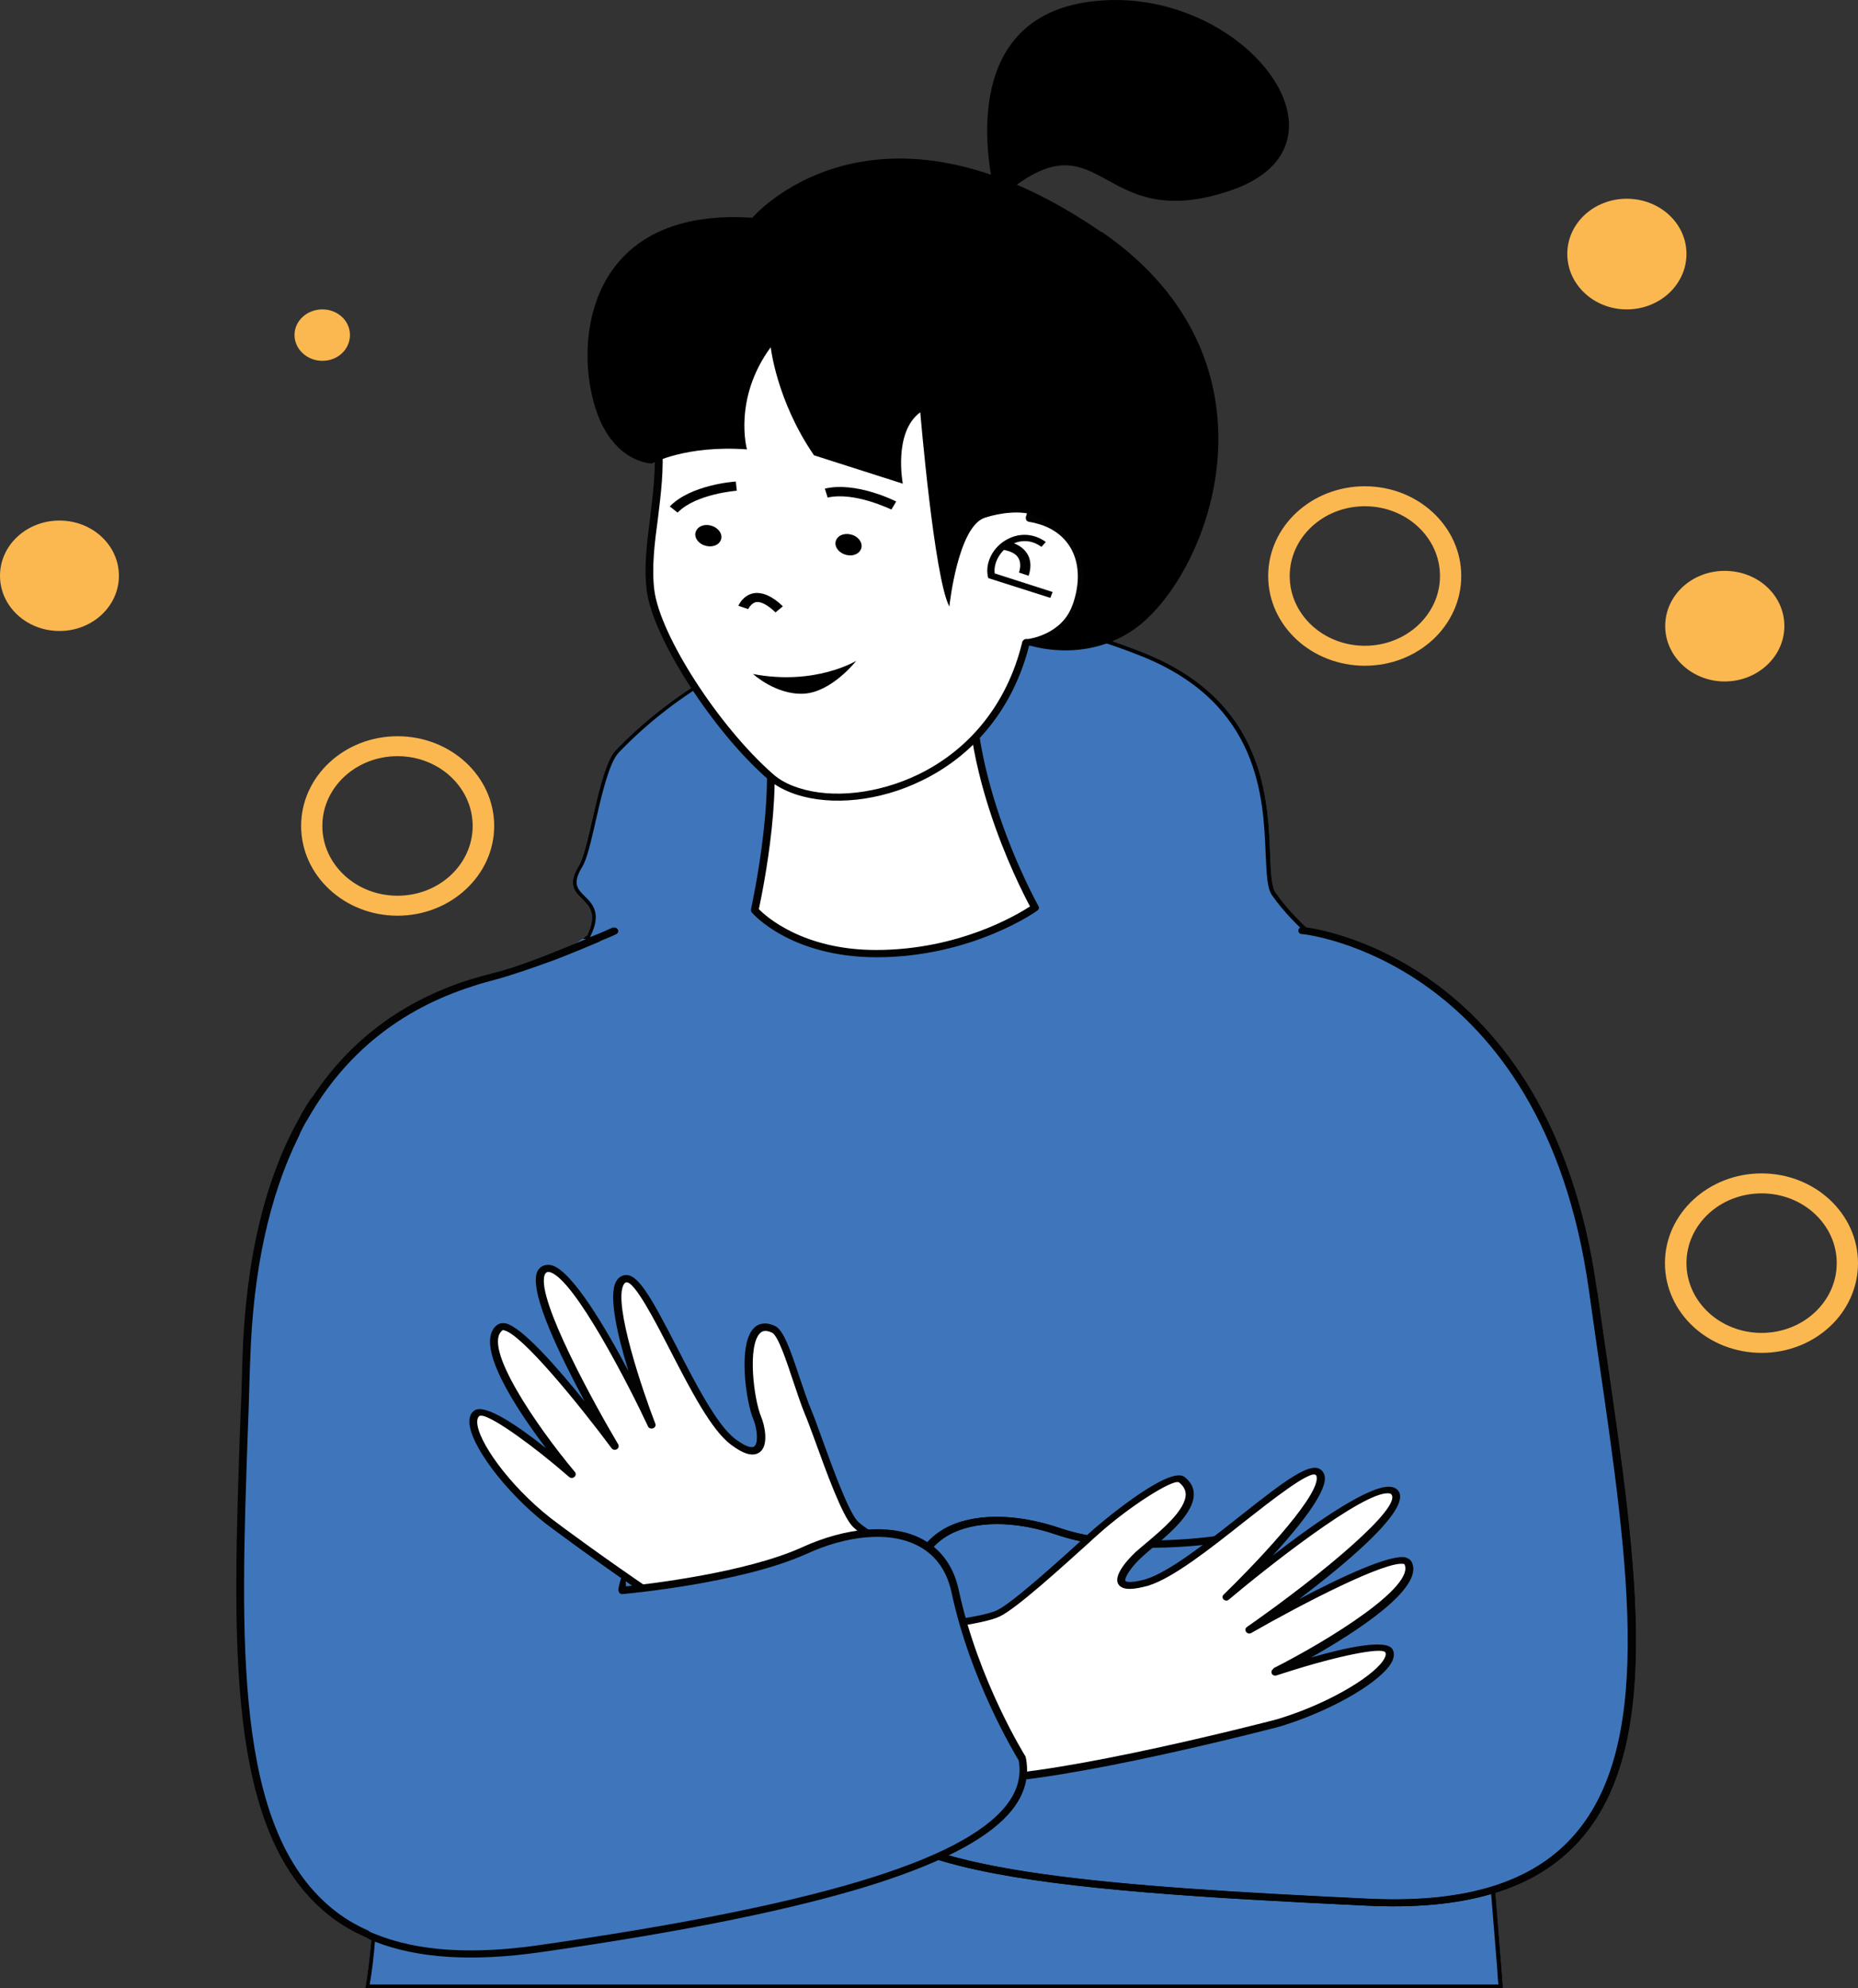
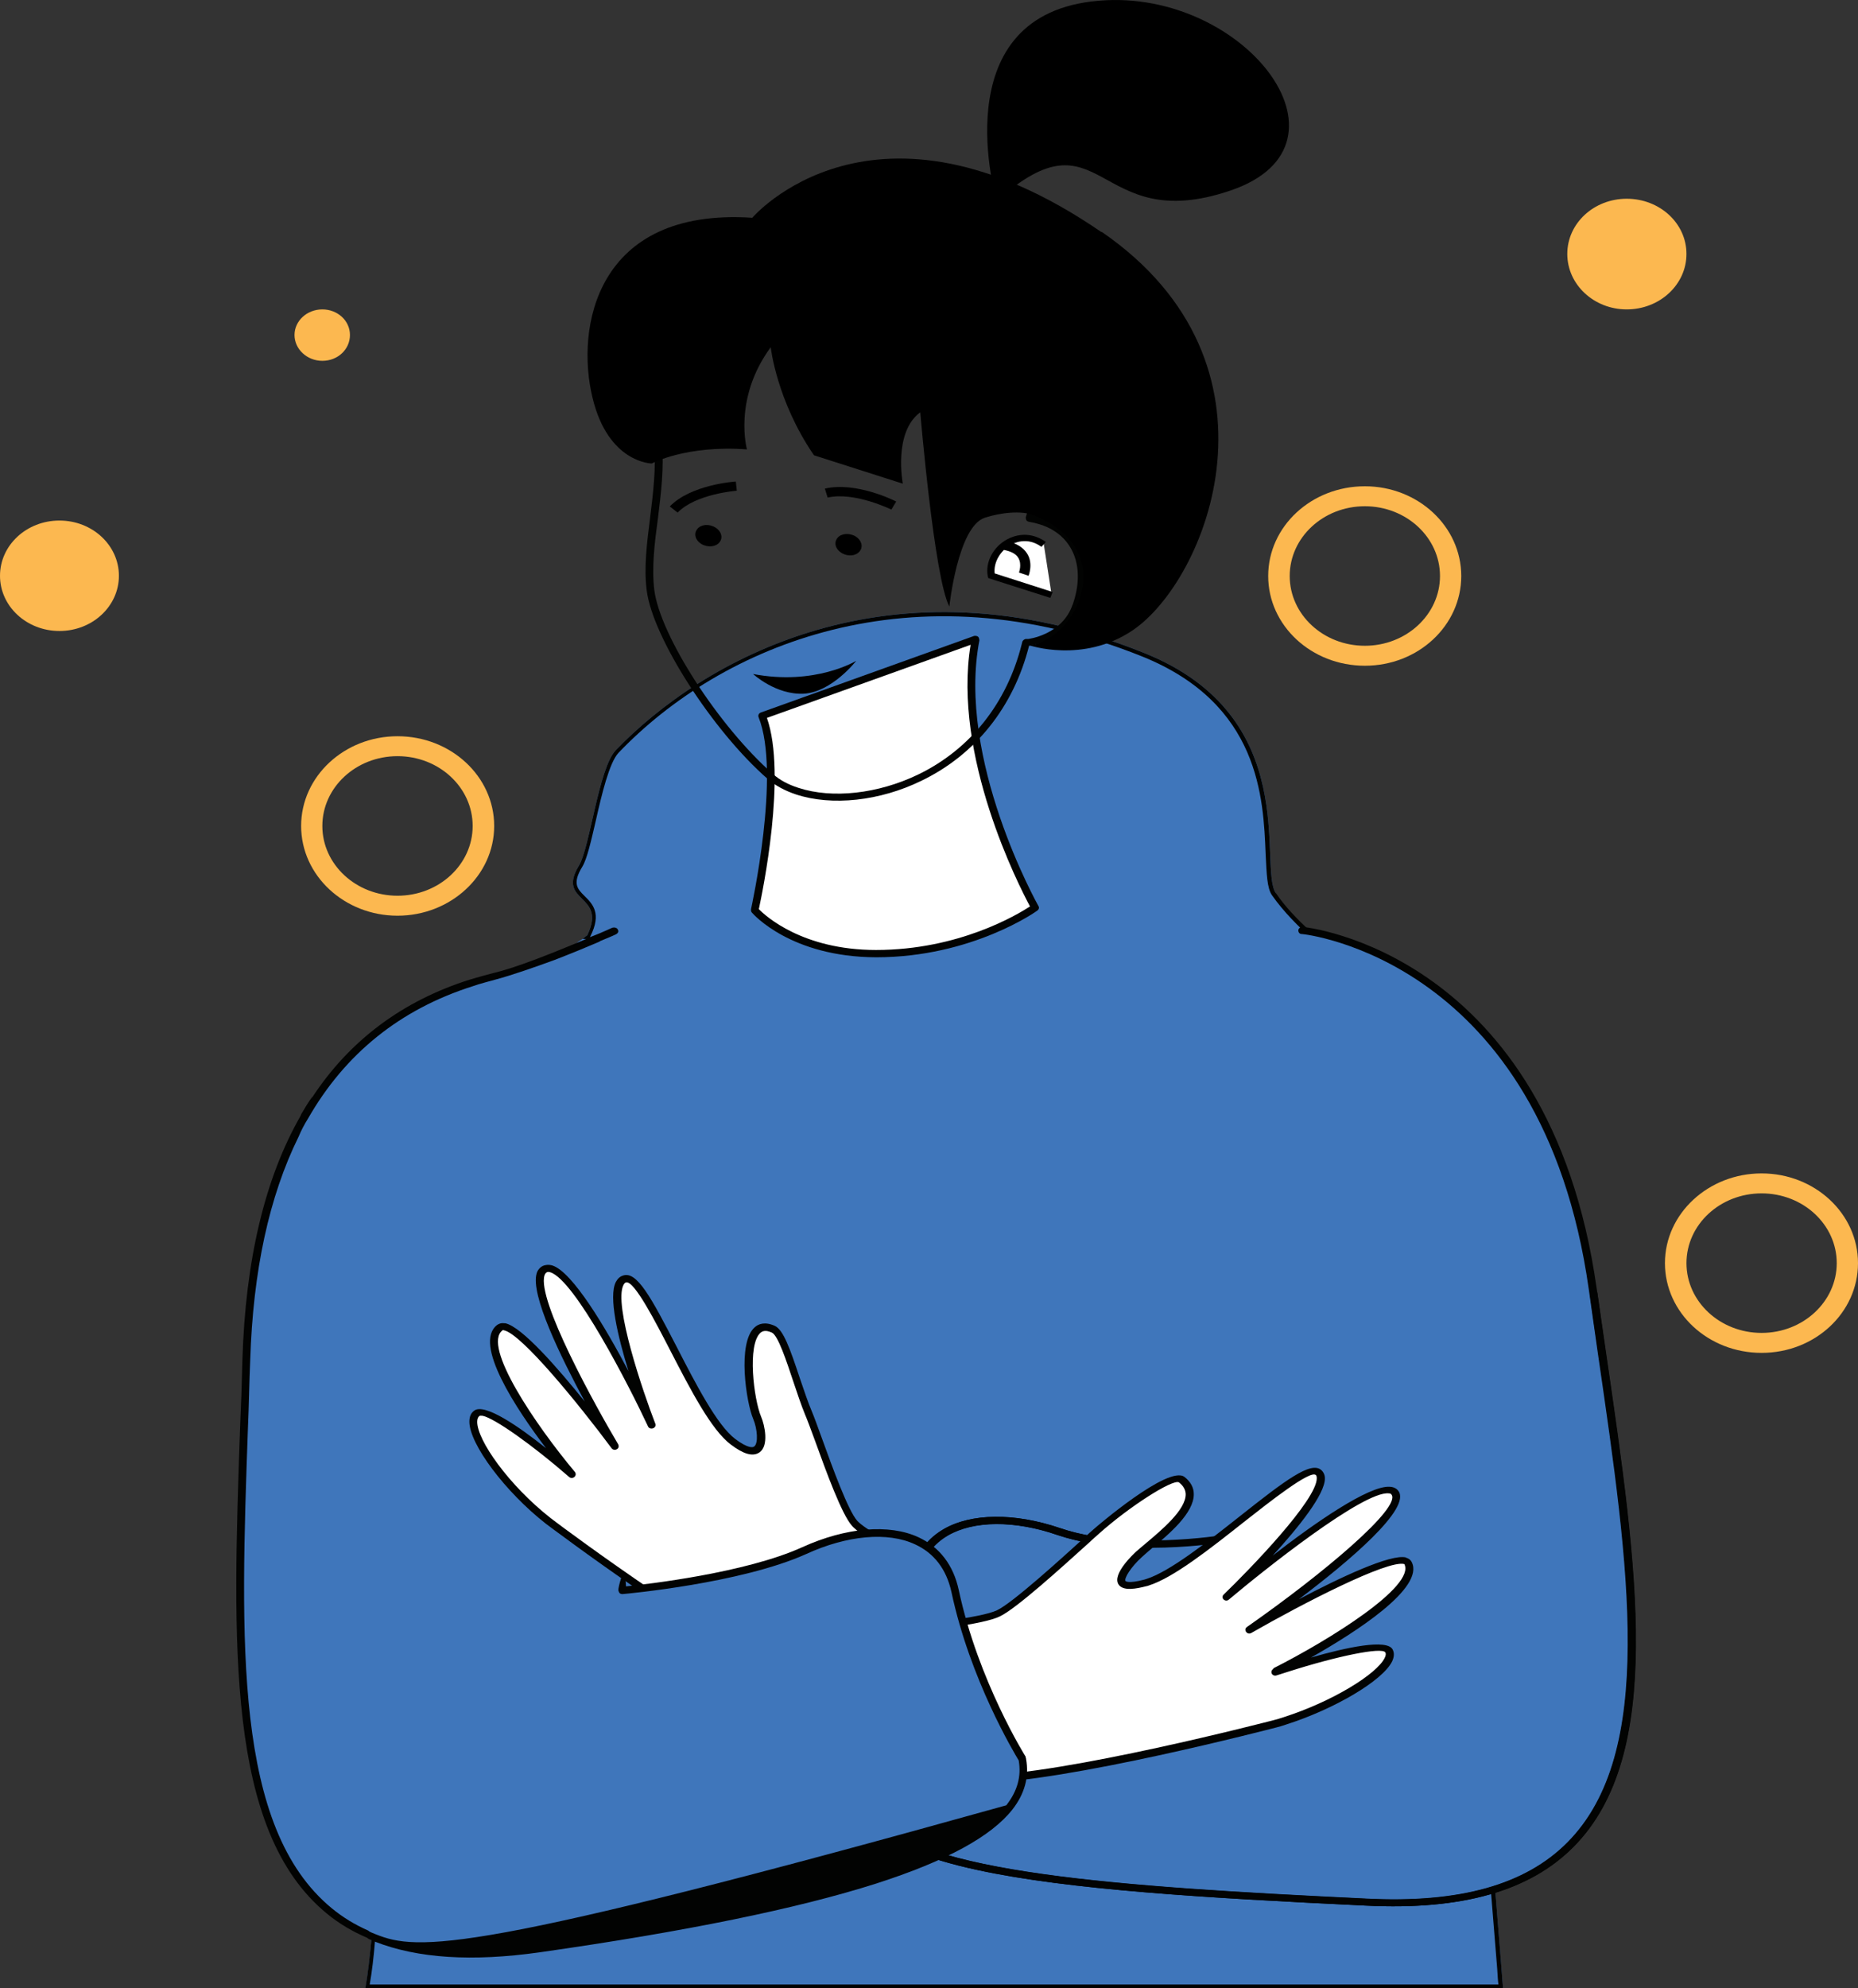
<svg xmlns="http://www.w3.org/2000/svg" width="43" height="46" viewBox="0 0 43 46" fill="none">
  <rect x="0" y="0" width="43" height="46" fill="#333333" stroke="none" />
  <g clip-path="url(#clip0_138_540)">
    <path d="M29.526 20.663C29.116 20.044 30.164 16.587 26.486 15.109C20.595 12.739 16.215 15.31 14.248 17.359C13.855 17.777 13.65 19.598 13.404 20.016C12.86 20.902 14.06 20.663 13.592 21.636C13.551 21.663 13.521 21.696 13.48 21.723C13.451 21.745 13.422 21.761 13.387 21.783C13.334 21.831 13.287 21.859 13.235 21.908C13.1 22.005 12.965 22.098 12.842 22.196C10.793 23.674 10.441 24.016 9.756 26.13C8.608 29.663 9.007 30.419 9.194 30.804C9.235 30.908 9.264 30.995 9.247 31.098C8.673 33.842 8.702 35.011 8.702 37.5C8.702 38.462 8.813 42.169 8.608 44.701V44.788C8.597 44.815 8.597 44.848 8.597 44.875C8.556 45.294 8.515 45.674 8.456 46.011H34.784C34.784 46.011 33.789 32.734 32.647 25.723C32.114 22.419 30.422 22 29.526 20.674V20.663Z" fill="#3F76BB" />
    <path d="M29.526 20.663C29.116 20.044 30.164 16.587 26.486 15.109C20.595 12.739 16.215 15.31 14.248 17.359C13.855 17.777 13.65 19.598 13.404 20.016C12.86 20.902 14.06 20.663 13.592 21.636C13.551 21.663 13.521 21.696 13.48 21.723H13.592C13.621 21.723 13.65 21.701 13.662 21.674V21.663C13.931 21.13 13.715 20.913 13.527 20.728C13.363 20.565 13.24 20.44 13.475 20.054C13.586 19.875 13.68 19.456 13.791 18.978C13.925 18.38 14.101 17.647 14.312 17.419C16.684 14.935 21.116 13.049 26.44 15.19C29.157 16.288 29.239 18.467 29.291 19.761C29.315 20.217 29.321 20.544 29.438 20.712C29.713 21.103 30.041 21.424 30.404 21.761C31.235 22.544 32.178 23.419 32.547 25.723C33.203 29.739 33.953 36.788 34.65 45.549C34.661 45.723 34.667 45.837 34.679 45.913H8.556C8.608 45.62 8.649 45.277 8.679 44.902C8.69 44.875 8.69 44.842 8.69 44.815C8.69 44.788 8.69 44.755 8.702 44.728C8.866 42.69 8.813 39.864 8.796 38.359C8.796 37.978 8.784 37.685 8.784 37.495V37.201C8.784 34.897 8.784 33.734 9.34 31.114C9.364 31.016 9.299 30.924 9.2 30.799C9.118 30.712 9.018 30.609 8.889 30.484C8.169 29.777 6.775 28.424 7.133 25.864C7.144 25.804 7.144 25.761 7.15 25.701C7.15 25.701 7.162 25.701 7.162 25.69C7.174 25.587 7.191 25.478 7.226 25.375C7.133 25.505 7.051 25.641 6.969 25.783C6.945 25.886 6.939 26 6.928 26.109C6.916 26.163 6.916 26.223 6.916 26.277C6.74 28.63 8.052 29.913 8.755 30.592C8.96 30.794 9.176 31 9.153 31.076C8.608 33.712 8.608 34.875 8.608 37.19V37.484C8.608 37.674 8.608 37.967 8.62 38.348C8.643 39.831 8.69 42.614 8.526 44.636C8.515 44.663 8.515 44.696 8.515 44.723C8.515 44.75 8.515 44.783 8.503 44.81C8.532 44.837 8.561 44.848 8.597 44.859C8.556 45.277 8.515 45.658 8.456 45.995H34.784C34.784 45.995 33.789 32.717 32.647 25.706C32.114 22.402 30.422 21.984 29.526 20.658V20.663Z" fill="#020302" />
    <path d="M22.575 14.788L17.638 16.56C18.177 17.902 17.462 21.054 17.462 21.054C17.462 21.054 18.323 22.06 20.273 22.06C22.493 22.06 23.951 21 23.951 21C23.951 21 22.024 17.614 22.575 14.793V14.788Z" fill="white" />
    <path d="M22.662 14.804C22.662 14.777 22.657 14.745 22.633 14.728C22.61 14.712 22.575 14.707 22.545 14.712L17.609 16.484C17.562 16.5 17.538 16.549 17.556 16.592C18.077 17.891 17.386 21.011 17.38 21.038C17.38 21.06 17.38 21.087 17.398 21.109C17.433 21.152 18.306 22.141 20.279 22.147C22.498 22.147 23.998 21.076 24.009 21.065C24.044 21.038 24.056 20.994 24.033 20.962C24.015 20.929 22.13 17.571 22.668 14.804H22.662ZM23.834 20.973C23.541 21.163 22.188 21.978 20.273 21.978C18.575 21.978 17.714 21.19 17.562 21.033C17.644 20.652 18.212 17.924 17.749 16.609L22.463 14.918C22.042 17.494 23.582 20.494 23.839 20.973H23.834Z" fill="#020302" />
    <path d="M30.14 21.527L28.319 35.598C28.319 35.598 26.076 35.973 24.501 35.429C22.92 34.891 21.286 35.147 21.128 36.69C20.912 38.87 19.91 40.913 19.91 40.913C19.336 43.201 23.746 43.63 31.622 44.011C39.498 44.386 37.958 37.609 36.857 29.815C35.756 22.022 30.135 21.527 30.135 21.527H30.14Z" fill="#3F76BB" />
    <path d="M36.951 29.804C35.856 22.038 30.205 21.44 30.146 21.446C30.099 21.446 30.053 21.473 30.047 21.522C30.047 21.565 30.07 21.603 30.117 21.609C30.117 21.609 30.123 21.609 30.129 21.609C30.181 21.609 35.692 22.196 36.769 29.826C36.84 30.337 36.916 30.848 36.986 31.353C37.706 36.288 38.327 40.549 36.278 42.62C35.305 43.603 33.783 44.033 31.628 43.924C25.813 43.647 21.28 43.326 20.209 42.005C19.963 41.701 19.893 41.348 19.992 40.946C20.004 40.924 21.005 38.864 21.222 36.696C21.275 36.158 21.515 35.766 21.93 35.522C22.528 35.174 23.482 35.169 24.472 35.511C26.059 36.049 28.243 35.696 28.337 35.679C28.384 35.674 28.419 35.625 28.407 35.581C28.395 35.538 28.354 35.505 28.302 35.516C28.278 35.516 26.065 35.88 24.53 35.353C23.476 34.995 22.475 35.005 21.831 35.38C21.368 35.652 21.099 36.098 21.04 36.679C20.824 38.821 19.834 40.859 19.822 40.891C19.705 41.359 19.787 41.766 20.062 42.103C20.484 42.625 21.368 42.995 22.633 43.266C24.724 43.717 27.845 43.908 31.616 44.087C33.83 44.196 35.399 43.75 36.412 42.728C38.526 40.598 37.894 36.304 37.168 31.326C37.097 30.826 37.021 30.315 36.951 29.799V29.804Z" fill="#020302" />
    <path d="M18.704 32.679C18.44 32.071 18.171 30.875 17.896 30.75C17.082 30.38 17.31 32.31 17.521 32.804C17.656 33.125 17.749 33.951 16.959 33.353C16.075 32.679 14.956 29.424 14.452 29.587C13.849 29.783 15.073 32.962 15.073 32.962C15.073 32.962 13.234 29.044 12.602 29.359C11.964 29.679 14.218 33.456 14.218 33.456C14.218 33.456 11.964 30.408 11.565 30.712C10.839 31.261 13.229 34.109 13.229 34.109C13.229 34.109 11.337 32.467 11.033 32.701C10.675 32.978 11.571 34.31 12.69 35.19C12.871 35.331 16.631 38.136 18.417 38.853C19.102 39.13 19.752 39.462 20.367 39.815C20.8 39.054 21.239 36.141 21.239 36.141C20.554 35.766 19.939 35.424 19.77 35.234C19.459 34.886 18.885 33.103 18.704 32.674V32.679Z" fill="white" />
    <path d="M19.84 35.185C19.629 34.951 19.266 33.951 19.026 33.288C18.926 33.011 18.839 32.772 18.786 32.647C18.698 32.44 18.604 32.158 18.511 31.886C18.282 31.196 18.13 30.766 17.931 30.674C17.703 30.571 17.55 30.63 17.468 30.706C17.058 31.06 17.269 32.451 17.433 32.831C17.527 33.054 17.556 33.397 17.451 33.467C17.427 33.484 17.322 33.522 17.012 33.288C16.596 32.973 16.104 32.022 15.671 31.179C15.067 30.011 14.739 29.397 14.417 29.511C14.347 29.533 14.294 29.581 14.253 29.658C14.078 29.995 14.3 30.929 14.546 31.723C14.013 30.712 13.252 29.429 12.784 29.277C12.69 29.25 12.608 29.266 12.561 29.288C12.497 29.321 12.444 29.38 12.421 29.456C12.268 29.946 12.977 31.391 13.533 32.424C12.906 31.647 12.081 30.696 11.694 30.614C11.688 30.614 11.677 30.614 11.671 30.614C11.589 30.603 11.542 30.63 11.507 30.652C10.939 31.081 11.952 32.603 12.637 33.505C11.999 32.995 11.214 32.456 10.974 32.636C10.898 32.69 10.863 32.777 10.863 32.891C10.863 33.408 11.688 34.511 12.631 35.25C12.666 35.277 16.52 38.179 18.376 38.929C18.997 39.179 19.635 39.495 20.314 39.886C20.32 39.886 20.332 39.891 20.343 39.897C20.361 39.897 20.373 39.897 20.384 39.897C20.408 39.891 20.431 39.875 20.443 39.853C20.876 39.092 21.31 36.272 21.327 36.152C21.327 36.12 21.316 36.087 21.286 36.071C20.672 35.739 20.01 35.37 19.84 35.185ZM20.332 39.701C19.67 39.326 19.055 39.022 18.452 38.777C16.771 38.103 13.176 35.456 12.748 35.125C11.771 34.359 11.039 33.315 11.044 32.891C11.044 32.831 11.062 32.788 11.091 32.761C11.109 32.75 11.132 32.75 11.173 32.755C11.448 32.815 12.309 33.419 13.17 34.169C13.205 34.201 13.258 34.201 13.293 34.169C13.328 34.141 13.334 34.092 13.305 34.054C12.403 32.978 11.15 31.136 11.63 30.777C11.642 30.766 11.659 30.777 11.665 30.777C12.075 30.864 13.398 32.489 14.154 33.505C14.183 33.544 14.236 33.554 14.277 33.527C14.318 33.505 14.329 33.456 14.306 33.413C13.773 32.516 12.421 30.071 12.602 29.505C12.62 29.451 12.649 29.44 12.655 29.435C12.666 29.429 12.69 29.419 12.737 29.435C13.305 29.614 14.564 32.071 14.997 33C15.015 33.044 15.067 33.06 15.114 33.044C15.161 33.027 15.184 32.978 15.167 32.94C14.88 32.201 14.195 30.185 14.429 29.728C14.453 29.679 14.482 29.669 14.488 29.669C14.675 29.614 15.179 30.598 15.518 31.255C15.981 32.152 16.461 33.081 16.912 33.419C17.205 33.641 17.421 33.706 17.574 33.603C17.802 33.451 17.697 32.967 17.615 32.777C17.445 32.375 17.287 31.103 17.603 30.831C17.644 30.799 17.714 30.761 17.866 30.831C18.007 30.897 18.206 31.5 18.352 31.94C18.446 32.217 18.54 32.505 18.628 32.717C18.68 32.837 18.768 33.076 18.868 33.348C19.125 34.06 19.483 35.038 19.717 35.299C19.881 35.484 20.367 35.772 21.157 36.196C21.099 36.587 20.718 38.929 20.343 39.706L20.332 39.701Z" fill="#020302" />
    <path d="M36.968 29.913C36.963 29.87 36.916 29.837 36.869 29.842C36.822 29.848 36.787 29.891 36.793 29.935C36.857 30.413 36.928 30.886 36.998 31.353C37.718 36.288 38.339 40.549 36.283 42.625C35.311 43.609 33.789 44.038 31.634 43.929C25.819 43.652 21.286 43.331 20.215 42.011C19.969 41.706 19.898 41.353 19.998 40.951C20.01 40.929 21.011 38.87 21.228 36.701C21.28 36.163 21.52 35.772 21.936 35.527C22.534 35.179 23.482 35.169 24.478 35.516C24.964 35.679 25.561 35.777 26.246 35.804C26.299 35.804 26.34 35.772 26.34 35.723C26.34 35.679 26.299 35.636 26.252 35.636C25.585 35.609 25.005 35.516 24.536 35.353C23.482 34.995 22.481 35.005 21.837 35.38C21.374 35.652 21.105 36.098 21.046 36.679C20.829 38.821 19.84 40.859 19.828 40.891C19.711 41.359 19.793 41.766 20.068 42.103C20.49 42.625 21.374 42.995 22.639 43.266C24.73 43.717 27.851 43.908 31.622 44.087C33.836 44.196 35.405 43.75 36.418 42.728C38.532 40.598 37.9 36.299 37.173 31.321C37.103 30.853 37.039 30.38 36.968 29.902V29.913Z" fill="#020302" />
    <path d="M28.928 37.717C28.928 37.717 32.711 35.065 32.29 34.538C31.868 34.011 28.39 36.951 28.39 36.951C28.39 36.951 30.972 34.467 30.515 34.065C30.135 33.728 27.617 36.321 26.51 36.614C25.52 36.875 26.088 36.201 26.358 35.951C26.773 35.576 27.997 34.728 27.347 34.223C27.125 34.049 25.895 34.956 25.38 35.419C25.017 35.745 23.547 37.109 23.108 37.321C22.2 37.75 16.04 38.011 15.155 38.081L15.905 42.169C16.52 42.071 17.146 41.94 17.808 41.81C19.366 41.495 20.976 41.163 22.645 41.158C24.583 41.152 29.268 39.946 29.496 39.88C30.913 39.484 32.337 38.576 32.143 38.196C31.979 37.864 29.514 38.69 29.514 38.69C29.514 38.69 32.986 36.94 32.588 36.169C32.366 35.745 28.922 37.723 28.922 37.723L28.928 37.717Z" fill="white" />
    <path d="M32.541 36.033C32.19 35.94 30.995 36.505 30.058 37C31.224 36.12 32.676 34.891 32.36 34.489C32.331 34.451 32.272 34.402 32.167 34.397C31.681 34.359 30.404 35.25 29.455 35.989C30.047 35.342 30.668 34.571 30.662 34.201C30.662 34.125 30.632 34.06 30.58 34.011C30.34 33.799 29.76 34.234 28.677 35.092C27.921 35.69 27.066 36.359 26.539 36.527C26.522 36.533 26.504 36.538 26.486 36.544C26.094 36.647 26.047 36.576 26.047 36.576C26.012 36.516 26.17 36.255 26.428 36.022C26.486 35.967 26.557 35.908 26.639 35.837C27.06 35.489 27.634 35.005 27.628 34.565C27.628 34.413 27.552 34.277 27.412 34.169C27.037 33.886 25.339 35.353 25.321 35.37C25.262 35.419 25.181 35.495 25.081 35.587C24.548 36.071 23.43 37.087 23.072 37.255C22.335 37.598 17.937 37.848 16.063 37.951C15.635 37.973 15.313 37.995 15.155 38.005C15.132 38.005 15.108 38.016 15.091 38.038C15.073 38.054 15.067 38.081 15.073 38.103L15.823 42.19C15.823 42.19 15.84 42.234 15.858 42.245C15.876 42.255 15.905 42.261 15.922 42.261C16.496 42.169 17.076 42.049 17.691 41.929L17.831 41.902C19.383 41.587 20.982 41.261 22.651 41.25C24.642 41.245 29.485 39.978 29.532 39.967C29.613 39.946 29.69 39.924 29.766 39.897C30.89 39.538 32.003 38.88 32.219 38.435C32.266 38.331 32.272 38.245 32.231 38.163C32.102 37.908 31.154 38.114 30.34 38.348C31.37 37.766 32.981 36.734 32.67 36.136C32.653 36.103 32.618 36.06 32.541 36.038V36.033ZM29.473 38.609C29.432 38.63 29.414 38.674 29.432 38.717C29.45 38.755 29.496 38.777 29.543 38.761C29.631 38.734 29.713 38.706 29.801 38.679C30.954 38.31 31.979 38.103 32.061 38.228C32.079 38.261 32.073 38.304 32.044 38.359C31.868 38.723 30.855 39.359 29.707 39.728C29.631 39.755 29.549 39.777 29.467 39.799C29.42 39.81 24.607 41.065 22.639 41.076C20.953 41.081 19.342 41.413 17.785 41.728L17.644 41.755C17.064 41.875 16.514 41.984 15.975 42.076L15.255 38.163C15.431 38.152 15.711 38.136 16.057 38.114C18.107 38 22.376 37.766 23.137 37.397C23.523 37.217 24.607 36.228 25.192 35.701C25.292 35.609 25.374 35.533 25.432 35.484C26.129 34.859 27.136 34.217 27.283 34.294C27.388 34.375 27.435 34.462 27.441 34.565C27.447 34.929 26.885 35.397 26.51 35.712C26.428 35.783 26.352 35.842 26.293 35.897C26.235 35.951 25.737 36.413 25.883 36.652C25.989 36.821 26.305 36.755 26.533 36.696C26.551 36.696 26.574 36.685 26.592 36.679C27.154 36.5 27.985 35.848 28.788 35.212C29.397 34.734 30.322 34.005 30.451 34.125C30.457 34.125 30.474 34.147 30.474 34.196C30.486 34.696 28.922 36.31 28.319 36.891C28.284 36.924 28.284 36.973 28.319 37.005C28.355 37.038 28.407 37.038 28.442 37.005C29.274 36.304 31.552 34.495 32.137 34.549C32.178 34.549 32.196 34.565 32.202 34.576C32.436 34.87 30.685 36.364 28.858 37.641C28.817 37.669 28.811 37.717 28.84 37.755C28.87 37.794 28.917 37.804 28.963 37.777C30.129 37.109 32.114 36.081 32.501 36.185C32.764 36.696 30.779 37.935 29.467 38.598L29.473 38.609Z" fill="#020302" />
    <path d="M22.1 36.794C21.778 35.272 20.121 35.174 18.61 35.859C17.099 36.544 14.394 36.777 14.394 36.777C14.359 36.777 7.853 33.794 10.722 31.631C10.722 31.631 9.855 30.033 10.289 26.402C10.576 23.978 14.212 21.522 14.212 21.522C14.212 21.522 11.466 22.565 11.448 22.565C10.488 22.712 5.926 23.913 5.704 31.44C5.469 39.299 4.679 46.185 12.473 45.065C20.267 43.946 24.138 42.5 23.664 40.679C23.664 40.679 22.563 38.94 22.106 36.788L22.1 36.794Z" fill="#3F76BB" />
-     <path d="M23.74 40.647C23.74 40.647 22.639 38.897 22.188 36.783C22.065 36.212 21.749 35.794 21.257 35.565C20.578 35.25 19.576 35.337 18.569 35.794C17.257 36.391 14.968 36.652 14.488 36.701C14.458 36.13 14.335 36.614 14.312 36.761V36.799C14.312 36.799 14.323 36.837 14.341 36.859C14.353 36.87 14.382 36.88 14.405 36.88C14.517 36.87 17.146 36.63 18.651 35.956C19.606 35.516 20.548 35.435 21.175 35.728C21.614 35.929 21.901 36.299 22.018 36.826C22.451 38.864 23.476 40.56 23.576 40.728C23.64 41.098 23.547 41.435 23.289 41.766C22.27 43.06 18.833 44.092 12.45 45.005C10.909 45.223 9.668 45.141 8.696 44.75C8.667 44.739 8.626 44.723 8.602 44.712C8.573 44.701 8.544 44.685 8.52 44.663C8.21 44.527 7.935 44.359 7.677 44.147C5.411 42.283 5.563 37.984 5.739 33.005C5.762 32.5 5.768 31.989 5.791 31.462C5.856 29.397 6.231 27.674 6.91 26.299C6.968 26.158 7.045 26.011 7.127 25.881C7.987 24.375 9.264 23.348 10.945 22.815C11.109 22.756 11.296 22.712 11.466 22.663C11.835 22.565 12.35 22.386 12.842 22.206C13.234 22.054 13.603 21.902 13.867 21.788C13.867 21.788 13.879 21.788 13.879 21.777C14.095 21.69 14.236 21.625 14.259 21.614C14.3 21.592 14.323 21.549 14.3 21.511C14.283 21.462 14.218 21.451 14.177 21.462C14.165 21.462 13.972 21.56 13.662 21.679C13.621 21.701 13.58 21.717 13.527 21.739C13.486 21.761 13.433 21.777 13.387 21.799C12.772 22.054 11.94 22.391 11.419 22.511C11.238 22.56 11.05 22.609 10.874 22.663C9.305 23.158 8.081 24.081 7.22 25.397C7.127 25.527 7.045 25.663 6.963 25.804C6.131 27.25 5.68 29.147 5.61 31.462C5.598 31.978 5.581 32.489 5.557 33.005C5.382 38.022 5.229 42.359 7.566 44.272C7.841 44.5 8.163 44.69 8.497 44.831C8.526 44.859 8.555 44.87 8.591 44.88C8.62 44.902 8.643 44.908 8.673 44.919C9.668 45.31 10.933 45.386 12.479 45.169C15.875 44.685 18.452 44.158 20.279 43.576C21.901 43.054 22.938 42.489 23.43 41.864C23.716 41.5 23.822 41.103 23.746 40.69C23.746 40.679 23.746 40.669 23.734 40.663L23.74 40.647Z" fill="#020302" />
-     <path d="M24.109 12.054C24.044 12.033 23.98 12.016 23.91 12L23.828 11.984L23.851 11.908C23.863 11.875 24.694 8.94 20.882 7.701C20.525 7.587 20.133 7.484 19.717 7.408C18.071 7.092 16.848 7.234 16.092 7.826C15.214 8.511 15.179 9.636 15.231 10.245C15.284 10.837 15.208 11.429 15.138 12.005C15.061 12.592 14.991 13.147 15.061 13.668C15.196 14.734 16.572 16.87 17.831 17.973C17.995 18.114 18.206 18.228 18.458 18.315C19.266 18.576 20.349 18.456 21.286 18.005C22.522 17.413 23.389 16.321 23.74 14.929L23.752 14.88H23.804C23.804 14.88 24.648 14.783 24.911 14.027C25.233 13.098 24.917 12.332 24.109 12.065V12.054Z" fill="white" />
+     <path d="M23.74 40.647C23.74 40.647 22.639 38.897 22.188 36.783C22.065 36.212 21.749 35.794 21.257 35.565C20.578 35.25 19.576 35.337 18.569 35.794C17.257 36.391 14.968 36.652 14.488 36.701C14.458 36.13 14.335 36.614 14.312 36.761V36.799C14.312 36.799 14.323 36.837 14.341 36.859C14.353 36.87 14.382 36.88 14.405 36.88C14.517 36.87 17.146 36.63 18.651 35.956C19.606 35.516 20.548 35.435 21.175 35.728C21.614 35.929 21.901 36.299 22.018 36.826C22.451 38.864 23.476 40.56 23.576 40.728C23.64 41.098 23.547 41.435 23.289 41.766C10.909 45.223 9.668 45.141 8.696 44.75C8.667 44.739 8.626 44.723 8.602 44.712C8.573 44.701 8.544 44.685 8.52 44.663C8.21 44.527 7.935 44.359 7.677 44.147C5.411 42.283 5.563 37.984 5.739 33.005C5.762 32.5 5.768 31.989 5.791 31.462C5.856 29.397 6.231 27.674 6.91 26.299C6.968 26.158 7.045 26.011 7.127 25.881C7.987 24.375 9.264 23.348 10.945 22.815C11.109 22.756 11.296 22.712 11.466 22.663C11.835 22.565 12.35 22.386 12.842 22.206C13.234 22.054 13.603 21.902 13.867 21.788C13.867 21.788 13.879 21.788 13.879 21.777C14.095 21.69 14.236 21.625 14.259 21.614C14.3 21.592 14.323 21.549 14.3 21.511C14.283 21.462 14.218 21.451 14.177 21.462C14.165 21.462 13.972 21.56 13.662 21.679C13.621 21.701 13.58 21.717 13.527 21.739C13.486 21.761 13.433 21.777 13.387 21.799C12.772 22.054 11.94 22.391 11.419 22.511C11.238 22.56 11.05 22.609 10.874 22.663C9.305 23.158 8.081 24.081 7.22 25.397C7.127 25.527 7.045 25.663 6.963 25.804C6.131 27.25 5.68 29.147 5.61 31.462C5.598 31.978 5.581 32.489 5.557 33.005C5.382 38.022 5.229 42.359 7.566 44.272C7.841 44.5 8.163 44.69 8.497 44.831C8.526 44.859 8.555 44.87 8.591 44.88C8.62 44.902 8.643 44.908 8.673 44.919C9.668 45.31 10.933 45.386 12.479 45.169C15.875 44.685 18.452 44.158 20.279 43.576C21.901 43.054 22.938 42.489 23.43 41.864C23.716 41.5 23.822 41.103 23.746 40.69C23.746 40.679 23.746 40.669 23.734 40.663L23.74 40.647Z" fill="#020302" />
    <path d="M24.138 11.973C24.074 11.951 24.009 11.935 23.939 11.918C23.997 11.701 24.689 8.848 20.911 7.62C20.554 7.505 20.162 7.402 19.734 7.321C18.06 7 16.812 7.147 16.033 7.755C15.126 8.467 15.085 9.62 15.137 10.245C15.19 10.826 15.114 11.413 15.044 11.989C14.973 12.554 14.897 13.136 14.968 13.668C15.108 14.75 16.49 16.908 17.767 18.022C17.942 18.174 18.165 18.294 18.423 18.38C19.254 18.652 20.361 18.533 21.321 18.065C22.575 17.462 23.459 16.353 23.816 14.94C23.921 14.924 24.729 14.788 24.987 14.033C25.327 13.06 24.987 12.25 24.132 11.967L24.138 11.973ZM24.823 13.989C24.583 14.69 23.798 14.783 23.793 14.783H23.734C23.699 14.793 23.664 14.821 23.658 14.853L23.646 14.902C23.306 16.266 22.451 17.342 21.239 17.924C20.32 18.364 19.266 18.484 18.481 18.228C18.241 18.152 18.042 18.044 17.89 17.908C16.637 16.81 15.278 14.707 15.143 13.652C15.079 13.136 15.149 12.565 15.225 12.005C15.296 11.429 15.372 10.832 15.319 10.234C15.266 9.641 15.307 8.549 16.151 7.886C16.883 7.31 18.077 7.174 19.699 7.489C20.115 7.571 20.502 7.668 20.853 7.783C24.542 8.984 23.798 11.772 23.763 11.891L23.74 11.967C23.74 11.967 23.74 12.011 23.752 12.033C23.763 12.054 23.787 12.065 23.81 12.071L23.892 12.087C23.956 12.098 24.021 12.12 24.079 12.136C24.835 12.38 25.134 13.114 24.823 13.995V13.989Z" fill="#020302" />
    <path d="M15.501 11.717L15.682 11.859C16.104 11.424 17.047 11.353 17.052 11.353L17.029 11.141C16.988 11.141 15.981 11.217 15.501 11.717Z" fill="black" />
    <path d="M19.09 11.304L19.154 11.511C19.781 11.37 20.619 11.788 20.63 11.788L20.741 11.603C20.701 11.582 19.81 11.136 19.09 11.304Z" fill="black" />
    <path d="M17.427 15.592C17.427 15.592 17.954 16.081 18.604 16.049C19.254 16.011 19.816 15.288 19.816 15.288C19.816 15.288 18.868 15.87 17.421 15.592H17.427Z" fill="black" />
-     <path d="M17.093 14.016L17.316 14.092C17.316 14.092 17.38 13.951 17.503 13.929C17.614 13.913 17.773 14 17.948 14.168L18.118 14.027C17.878 13.793 17.65 13.696 17.451 13.723C17.193 13.766 17.093 14.005 17.087 14.016H17.093Z" fill="black" />
    <path d="M25.491 5.37C20.215 1.745 17.41 5.038 17.41 5.038C13.791 4.799 13.316 7.587 13.714 9.206C14.078 10.717 15.085 10.723 15.085 10.723C15.085 10.723 15.875 10.293 17.287 10.397C17.287 10.397 16.959 9.228 17.837 8.033C17.837 8.033 17.972 9.272 18.838 10.533L20.894 11.19C20.894 11.19 20.665 10.005 21.298 9.538C21.298 9.538 21.62 13.375 21.971 14.033C21.971 14.033 22.165 12.185 22.791 11.978C23.154 11.859 23.646 11.804 23.933 11.924C25.965 12.755 24.87 14.821 23.822 14.929C23.822 14.929 25.057 15.353 26.199 14.592C27.933 13.44 29.959 8.435 25.497 5.364L25.491 5.37Z" fill="black" />
    <path d="M19.74 12.38C19.582 12.321 19.412 12.364 19.354 12.489C19.295 12.609 19.377 12.761 19.535 12.821C19.693 12.886 19.863 12.837 19.922 12.712C19.98 12.592 19.898 12.44 19.74 12.38Z" fill="black" />
    <path d="M16.496 12.174C16.338 12.109 16.168 12.158 16.11 12.283C16.051 12.402 16.133 12.554 16.291 12.614C16.449 12.674 16.619 12.63 16.677 12.505C16.736 12.386 16.654 12.234 16.496 12.174Z" fill="black" />
    <path d="M25.268 0.033C21.819 0.451 23.066 4.652 23.066 4.652C25.543 2.44 25.315 5.484 28.477 4.408C31.64 3.337 28.717 -0.386 25.274 0.033H25.268Z" fill="black" />
    <path d="M22.949 13.315L24.337 13.755L24.156 12.587C23.547 12.152 22.832 12.766 22.949 13.31V13.315Z" fill="white" />
    <path d="M23.406 12.598C23.541 12.527 23.81 12.44 24.103 12.652L24.203 12.538C23.927 12.342 23.611 12.321 23.318 12.473C22.984 12.647 22.797 13.011 22.861 13.332L22.873 13.375L24.308 13.832L24.361 13.696L23.02 13.266C22.99 13.016 23.148 12.734 23.406 12.598Z" fill="black" />
    <path d="M23.277 12.516L23.236 12.723C23.4 12.755 23.511 12.815 23.564 12.902C23.658 13.049 23.582 13.245 23.582 13.245L23.804 13.321C23.804 13.321 23.921 13.038 23.769 12.804C23.675 12.658 23.511 12.56 23.277 12.516Z" fill="black" />
    <path d="M9.2 17.033C7.97 17.033 6.969 17.962 6.969 19.109C6.969 20.255 7.97 21.185 9.2 21.185C10.429 21.185 11.437 20.255 11.437 19.109C11.437 17.962 10.435 17.033 9.2 17.033ZM9.2 20.723C8.239 20.723 7.46 20 7.46 19.109C7.46 18.217 8.239 17.494 9.2 17.494C10.16 17.494 10.939 18.217 10.939 19.109C10.939 20 10.16 20.723 9.2 20.723Z" fill="#FCB850" />
    <path d="M40.769 27.147C39.539 27.147 38.532 28.076 38.532 29.223C38.532 30.37 39.533 31.299 40.769 31.299C42.005 31.299 43 30.37 43 29.223C43 28.076 41.999 27.147 40.769 27.147ZM40.769 30.837C39.809 30.837 39.03 30.114 39.03 29.223C39.03 28.331 39.809 27.609 40.769 27.609C41.729 27.609 42.508 28.331 42.508 29.223C42.508 30.114 41.729 30.837 40.769 30.837Z" fill="#FCB850" />
    <path d="M31.587 11.25C30.351 11.25 29.35 12.179 29.35 13.326C29.35 14.473 30.351 15.402 31.587 15.402C32.822 15.402 33.818 14.473 33.818 13.326C33.818 12.179 32.817 11.25 31.587 11.25ZM31.587 14.94C30.626 14.94 29.848 14.217 29.848 13.326C29.848 12.435 30.626 11.712 31.587 11.712C32.547 11.712 33.326 12.435 33.326 13.326C33.326 14.217 32.547 14.94 31.587 14.94Z" fill="#FCB850" />
    <path d="M1.376 12.043C0.615 12.043 0 12.614 0 13.321C0 14.027 0.615 14.598 1.376 14.598C2.137 14.598 2.752 14.027 2.752 13.321C2.752 12.614 2.137 12.043 1.376 12.043Z" fill="#FCB850" />
-     <path d="M39.914 13.207C39.153 13.207 38.538 13.777 38.538 14.484C38.538 15.19 39.159 15.766 39.914 15.766C40.669 15.766 41.296 15.196 41.296 14.484C41.296 13.772 40.681 13.207 39.914 13.207Z" fill="#FCB850" />
    <path d="M37.648 4.598C36.886 4.598 36.272 5.168 36.272 5.875C36.272 6.582 36.886 7.158 37.648 7.158C38.409 7.158 39.03 6.587 39.03 5.875C39.03 5.163 38.409 4.598 37.648 4.598Z" fill="#FCB850" />
    <path d="M7.461 7.158C7.103 7.158 6.816 7.424 6.816 7.75C6.816 8.076 7.103 8.348 7.461 8.348C7.818 8.348 8.099 8.082 8.099 7.75C8.099 7.418 7.812 7.158 7.461 7.158Z" fill="#FCB850" />
  </g>
  <defs>
    <clipPath id="clip0_138_540">
      <rect width="43" height="46" fill="white" />
    </clipPath>
  </defs>
</svg>